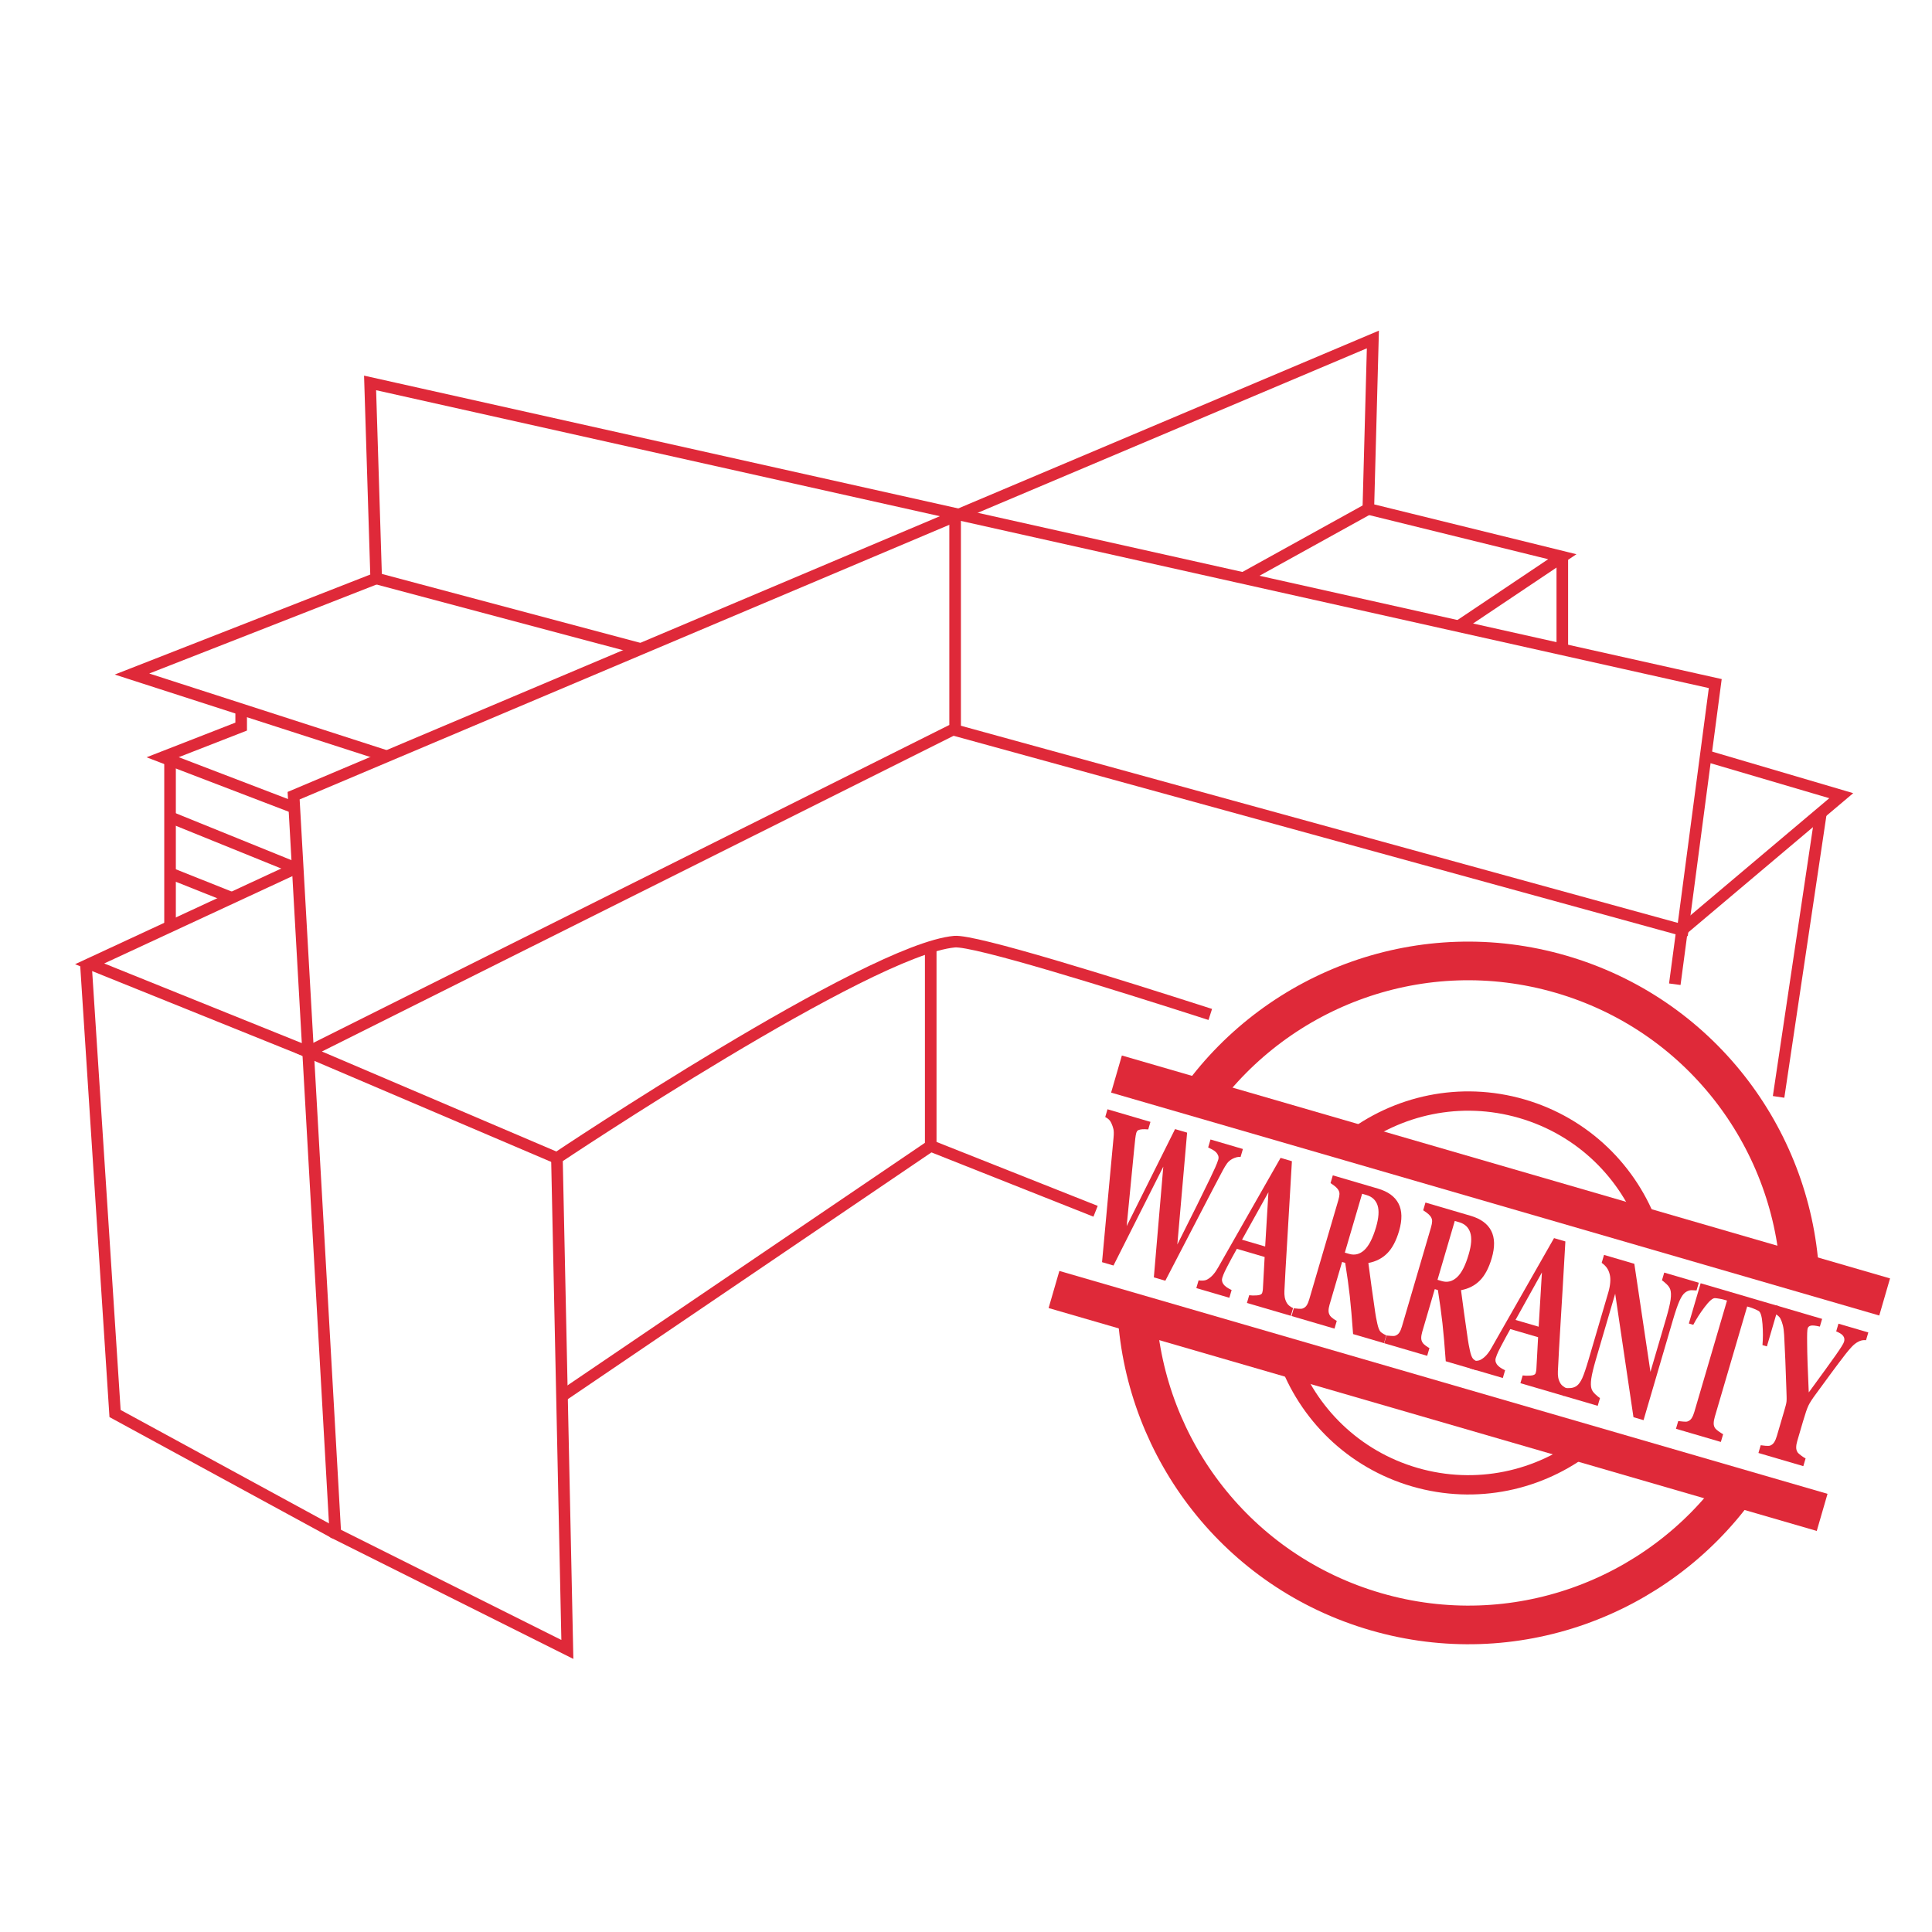
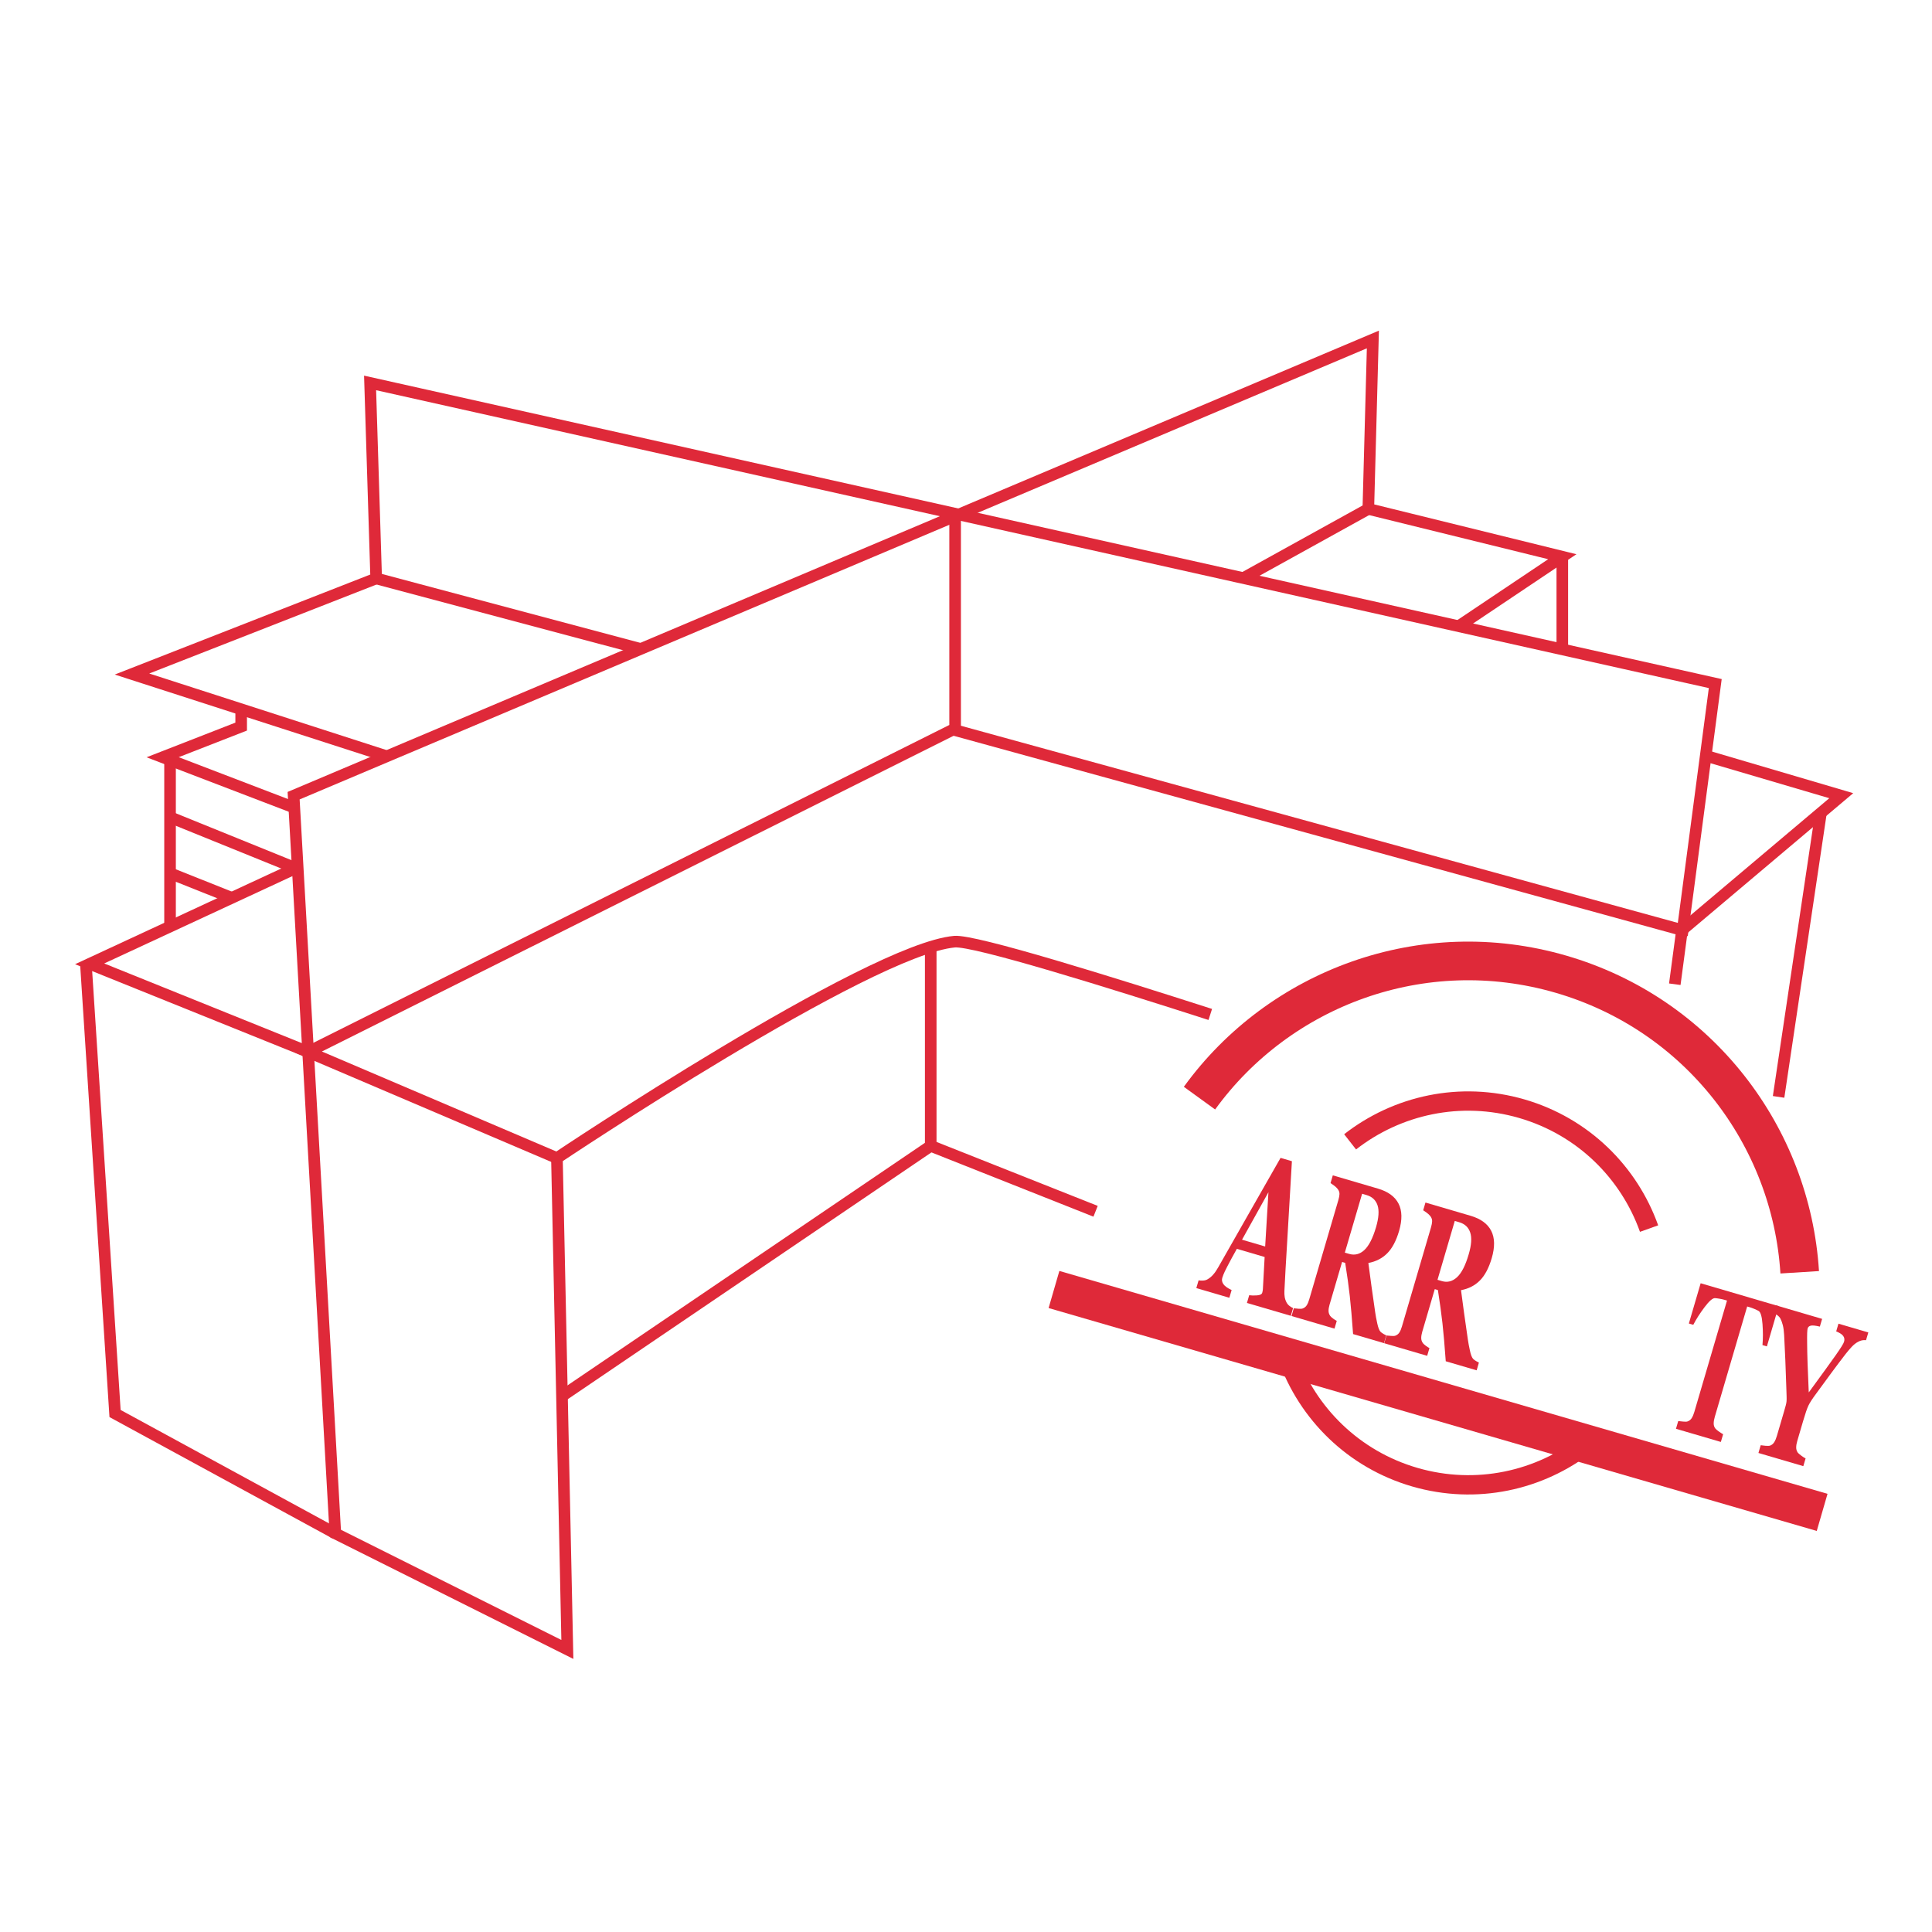
<svg xmlns="http://www.w3.org/2000/svg" version="1.1" x="0px" y="0px" width="500px" height="500px" viewBox="0 0 500 500" enable-background="new 0 0 500 500" xml:space="preserve">
  <g id="site">
</g>
  <g id="labor_and_equipment">
</g>
  <g id="mobiliSation_AND_FLOOR_PLAN">
</g>
  <g id="_x33_d_design">
</g>
  <g id="Turn-over">
</g>
  <g id="floor_plan">
</g>
  <g id="commisioning">
</g>
  <g id="permit_acquisition">
</g>
  <g id="Construction">
</g>
  <g id="warranty">
    <path fill="none" stroke="#DF2939" stroke-width="3" stroke-miterlimit="10" d="M377.49,162.065l26.834-17.988l-50.203-12.368   l1.18-43.854L75.99,205.922l10.795,190.93l60.047,30.022l-2.701-127.173c0,0,80.623-53.974,102.887-55.999   c5.193-0.471,40.963,10.718,66.201,18.838" />
    <polyline fill="none" stroke="#DF2939" stroke-width="3" stroke-miterlimit="10" points="435.303,242.077 443.908,176.91    95.779,99.099 97.355,149.7 34.162,174.438 100.115,195.724  " />
    <path fill="none" stroke="#DF2939" stroke-width="3" stroke-miterlimit="10" d="M370.482,410.514" />
    <polyline fill="none" stroke="#DF2939" stroke-width="3" stroke-miterlimit="10" points="441.389,195.575 476.516,205.922    435.303,240.697  " />
    <line fill="none" stroke="#DF2939" stroke-width="3" stroke-miterlimit="10" x1="354.121" y1="131.709" x2="321.764" y2="149.609" />
    <path fill="none" stroke="#DF2939" stroke-width="3" stroke-miterlimit="10" d="M419.563,357.385" />
    <line fill="none" stroke="#DF2939" stroke-width="3" stroke-miterlimit="10" x1="471.262" y1="210.368" x2="460.297" y2="283.875" />
    <polyline fill="none" stroke="#DF2939" stroke-width="3" stroke-miterlimit="10" points="144.131,299.701 79.738,272.234    247.184,188.55 247.184,133.558  " />
    <polyline fill="none" stroke="#DF2939" stroke-width="3" stroke-miterlimit="10" points="247.184,188.971 368.018,222.195    435.303,240.697 433.436,254.717  " />
    <line fill="none" stroke="#DF2939" stroke-width="3" stroke-miterlimit="10" x1="97.355" y1="149.7" x2="165.828" y2="167.947" />
    <line fill="none" stroke="#DF2939" stroke-width="3" stroke-miterlimit="10" x1="404.324" y1="144.077" x2="404.324" y2="168.063" />
    <polyline fill="none" stroke="#DF2939" stroke-width="3" stroke-miterlimit="10" points="77.037,224.454 23.199,249.439    79.738,272.234  " />
    <polyline fill="none" stroke="#DF2939" stroke-width="3" stroke-miterlimit="10" points="86.785,396.852 29.775,365.817    22.227,249.439  " />
    <path fill="none" stroke="#DF2939" stroke-width="3" stroke-miterlimit="10" d="M325.156,266.304" />
    <polyline fill="none" stroke="#DF2939" stroke-width="3" stroke-miterlimit="10" points="62.414,183.557 62.414,188.043    42.088,195.971 75.99,208.958  " />
    <line fill="none" stroke="#DF2939" stroke-width="3" stroke-miterlimit="10" x1="44.008" y1="196.763" x2="44.008" y2="239.149" />
    <line fill="none" stroke="#DF2939" stroke-width="3" stroke-miterlimit="10" x1="44.008" y1="211.487" x2="75.99" y2="224.454" />
    <line fill="none" stroke="#DF2939" stroke-width="3" stroke-miterlimit="10" x1="44.008" y1="225.993" x2="59.998" y2="232.36" />
    <polyline fill="none" stroke="#DF2939" stroke-width="3" stroke-miterlimit="10" points="145.439,361.316 240.871,296.552    240.871,245.057  " />
-     <path fill="none" stroke="#DF2939" stroke-width="10" stroke-miterlimit="10" d="M449.582,385.025   c-20.67,28.528-57.738,42.464-93.518,32.083c-35.775-10.381-59.625-41.993-61.818-77.153" />
    <path fill="none" stroke="#DF2939" stroke-width="10" stroke-miterlimit="10" d="M310.426,284.198   c20.672-28.526,57.738-42.465,93.516-32.084c35.777,10.384,59.625,41.992,61.82,77.151" />
    <path fill="none" stroke="#DF2939" stroke-width="5" stroke-miterlimit="10" d="M410.6,373.717   c-12.139,9.481-28.508,13.198-44.434,8.578s-27.762-16.524-32.939-31.03" />
    <path fill="none" stroke="#DF2939" stroke-width="5" stroke-miterlimit="10" d="M349.406,295.507   c12.141-9.483,28.506-13.198,44.434-8.578c15.924,4.622,27.76,16.52,32.939,31.03" />
    <line fill="none" stroke="#DF2939" stroke-width="10" stroke-miterlimit="10" x1="471.568" y1="391.403" x2="272.77" y2="333.719" />
-     <line fill="none" stroke="#DF2939" stroke-width="10" stroke-miterlimit="10" x1="288.947" y1="277.965" x2="487.746" y2="335.652" />
    <g>
-       <path fill="#DE2839" d="M321.061,299.411c-0.32-0.039-0.656-0.012-1.014,0.08c-0.354,0.09-0.721,0.227-1.09,0.417    c-0.588,0.316-1.047,0.705-1.398,1.178c-0.34,0.474-0.703,1.063-1.082,1.774c-1.305,2.44-3.35,6.359-6.15,11.763    c-2.805,5.398-5.719,11.004-8.744,16.828l-2.969-0.871l2.447-28.654l-12.893,25.59l-2.961-0.87    c0.801-8.791,1.424-15.558,1.869-20.302c0.447-4.747,0.818-8.729,1.113-11.949c0.088-0.979,0.076-1.713-0.039-2.199    c-0.113-0.489-0.293-1-0.537-1.538c-0.174-0.386-0.391-0.694-0.645-0.93c-0.258-0.229-0.568-0.445-0.934-0.65l0.584-1.999    l11.119,3.261l-0.574,1.95c-0.691-0.053-1.221-0.063-1.582-0.03c-0.357,0.028-0.65,0.09-0.877,0.174    c-0.217,0.088-0.365,0.195-0.453,0.341c-0.08,0.144-0.143,0.274-0.178,0.395c-0.07,0.237-0.117,0.473-0.152,0.705    c-0.031,0.231-0.068,0.501-0.113,0.804c-0.154,1.4-0.428,4.068-0.801,8.003c-0.379,3.936-0.854,8.813-1.426,14.638l12.525-25.11    l3.117,0.914l-2.531,28.957c2.098-4.16,3.799-7.554,5.104-10.203c1.301-2.646,2.41-4.908,3.324-6.793    c0.551-1.161,1.01-2.134,1.371-2.923c0.35-0.781,0.621-1.475,0.797-2.075c0.104-0.355,0.1-0.695-0.018-1.008    c-0.117-0.311-0.307-0.611-0.574-0.892c-0.23-0.235-0.543-0.464-0.951-0.683c-0.406-0.221-0.766-0.405-1.072-0.55l0.604-2.055    l8.387,2.459L321.061,299.411z" />
      <path fill="#DE2839" d="M334.059,340.53l-11.354-3.33l0.586-1.998c0.549,0.082,1.219,0.099,2.006,0.041    c0.795-0.055,1.246-0.28,1.363-0.67c0.039-0.138,0.078-0.297,0.113-0.473c0.037-0.174,0.063-0.419,0.074-0.728l0.438-8.064    l-7.189-2.11c-0.375,0.652-0.799,1.421-1.277,2.302c-0.473,0.88-0.891,1.671-1.25,2.363c-0.467,0.904-0.781,1.564-0.941,1.983    c-0.162,0.417-0.264,0.709-0.314,0.883c-0.16,0.546-0.059,1.082,0.301,1.607c0.361,0.521,1.068,1.032,2.127,1.524l-0.588,2.001    l-8.549-2.506l0.588-1.999c0.334,0.062,0.725,0.077,1.174,0.051c0.445-0.024,0.828-0.135,1.137-0.323    c0.521-0.292,1.012-0.699,1.465-1.212c0.457-0.52,0.896-1.157,1.324-1.926c2.545-4.471,5.096-8.952,7.65-13.443    c2.555-4.485,5.381-9.437,8.465-14.846l2.936,0.863c-0.502,8.807-0.906,15.764-1.225,20.87c-0.314,5.108-0.559,9.349-0.717,12.719    c-0.025,0.549,0.002,1.065,0.076,1.538c0.07,0.479,0.234,0.958,0.486,1.438c0.191,0.356,0.451,0.654,0.773,0.899    c0.322,0.239,0.623,0.426,0.91,0.542L334.059,340.53z M327.424,322.592l0.848-14.045l-6.836,12.286L327.424,322.592z" />
      <path fill="#DE2839" d="M358.174,347.601l-7.996-2.342c-0.297-4.102-0.582-7.378-0.854-9.838c-0.273-2.457-0.666-5.323-1.188-8.59    l-0.803-0.239l-3.244,11.058c-0.178,0.617-0.27,1.161-0.262,1.623c0.01,0.469,0.154,0.903,0.441,1.303    c0.145,0.194,0.396,0.415,0.748,0.677c0.355,0.266,0.67,0.466,0.939,0.593l-0.59,2.001l-11.119-3.261l0.588-2.001    c0.297,0.032,0.697,0.069,1.184,0.116c0.496,0.039,0.859,0.022,1.094-0.058c0.459-0.169,0.807-0.439,1.057-0.819    c0.248-0.38,0.471-0.897,0.66-1.548l7.531-25.682c0.184-0.613,0.279-1.146,0.295-1.589c0.01-0.441-0.145-0.879-0.469-1.304    c-0.246-0.315-0.559-0.611-0.941-0.886c-0.381-0.284-0.682-0.49-0.902-0.634l0.584-2.001l11.691,3.431    c2.615,0.769,4.389,2.063,5.324,3.888c0.939,1.828,0.98,4.187,0.135,7.079c-0.748,2.548-1.768,4.471-3.059,5.771    c-1.291,1.302-2.92,2.141-4.887,2.51c0.221,1.697,0.484,3.67,0.791,5.917c0.305,2.242,0.631,4.54,0.982,6.889    c0.107,0.761,0.279,1.697,0.525,2.815c0.24,1.116,0.525,1.852,0.863,2.193c0.189,0.182,0.445,0.374,0.77,0.558    c0.322,0.19,0.557,0.313,0.697,0.37L358.174,347.601z M356.115,317.604c0.709-2.429,0.838-4.315,0.393-5.663    c-0.453-1.349-1.395-2.234-2.836-2.657l-1.158-0.342l-4.473,15.238l1.117,0.327c1.439,0.423,2.75,0.094,3.928-0.989    C354.262,322.432,355.271,320.461,356.115,317.604z" />
      <path fill="#DE2839" d="M382.158,354.638l-7.998-2.345c-0.295-4.102-0.58-7.38-0.854-9.837c-0.273-2.451-0.668-5.321-1.18-8.593    l-0.809-0.239l-3.246,11.06c-0.18,0.617-0.264,1.159-0.26,1.625c0.008,0.469,0.154,0.902,0.439,1.299    c0.148,0.189,0.4,0.417,0.752,0.681s0.666,0.458,0.936,0.591l-0.588,2.003l-11.121-3.261l0.588-1.997    c0.299,0.029,0.695,0.067,1.193,0.106c0.486,0.045,0.852,0.026,1.09-0.055c0.449-0.166,0.799-0.436,1.051-0.82    c0.254-0.378,0.473-0.896,0.662-1.545l7.533-25.683c0.18-0.613,0.275-1.143,0.289-1.587c0.012-0.443-0.137-0.877-0.459-1.304    c-0.248-0.314-0.564-0.611-0.945-0.89c-0.381-0.282-0.686-0.488-0.908-0.627l0.586-2.004l11.691,3.429    c2.617,0.769,4.391,2.064,5.324,3.888c0.939,1.83,0.984,4.185,0.137,7.079c-0.75,2.548-1.77,4.474-3.059,5.773    c-1.293,1.307-2.922,2.139-4.891,2.511c0.223,1.696,0.488,3.669,0.793,5.914c0.303,2.242,0.635,4.54,0.984,6.891    c0.107,0.759,0.281,1.697,0.525,2.815c0.236,1.122,0.527,1.85,0.863,2.191c0.189,0.184,0.445,0.374,0.771,0.561    c0.318,0.186,0.553,0.307,0.693,0.367L382.158,354.638z M380.092,324.64c0.717-2.431,0.848-4.317,0.396-5.667    c-0.447-1.351-1.395-2.232-2.832-2.657l-1.16-0.34l-4.471,15.238l1.115,0.327c1.438,0.428,2.748,0.094,3.928-0.989    C378.25,329.469,379.258,327.495,380.092,324.64z" />
-       <path fill="#DE2839" d="M404.836,361.292l-11.354-3.33l0.586-2.002c0.549,0.084,1.217,0.103,2.01,0.045    c0.789-0.055,1.242-0.277,1.355-0.675c0.045-0.137,0.084-0.29,0.115-0.47c0.037-0.174,0.064-0.415,0.076-0.726l0.436-8.067    l-7.193-2.105c-0.369,0.648-0.793,1.417-1.271,2.302c-0.475,0.882-0.889,1.669-1.252,2.357c-0.467,0.907-0.779,1.57-0.941,1.985    c-0.158,0.419-0.264,0.711-0.314,0.883c-0.162,0.548-0.061,1.079,0.303,1.606c0.363,0.525,1.07,1.032,2.125,1.527l-0.586,2.001    l-8.551-2.508l0.59-2.001c0.334,0.061,0.727,0.081,1.17,0.053c0.449-0.024,0.83-0.133,1.143-0.319    c0.52-0.296,1.01-0.699,1.463-1.214c0.455-0.516,0.896-1.159,1.318-1.926c2.551-4.475,5.1-8.954,7.658-13.443    c2.553-4.485,5.373-9.44,8.461-14.846l2.936,0.863c-0.498,8.805-0.91,15.764-1.227,20.87c-0.316,5.108-0.553,9.342-0.711,12.715    c-0.027,0.553,0,1.065,0.07,1.542c0.074,0.476,0.236,0.954,0.49,1.435c0.189,0.358,0.449,0.656,0.773,0.899    c0.322,0.241,0.627,0.426,0.91,0.542L404.836,361.292z M398.207,343.351l0.84-14.042l-6.834,12.288L398.207,343.351z" />
-       <path fill="#DE2839" d="M439.059,333.966c-0.291-0.026-0.711-0.049-1.262-0.063c-0.547-0.013-1.107,0.188-1.67,0.595    c-0.498,0.357-0.988,1.077-1.469,2.148c-0.482,1.077-1.039,2.698-1.68,4.874l-7.629,26.014l-2.611-0.767l-4.73-31.954    l-5.016,17.086c-0.613,2.122-1.01,3.755-1.174,4.908c-0.158,1.15-0.135,2.038,0.076,2.653c0.154,0.458,0.475,0.912,0.969,1.374    c0.492,0.458,0.893,0.793,1.207,0.995l-0.584,1.999l-8.961-2.629l0.59-1.997c0.396,0.056,0.871,0.065,1.418,0.013    c0.555-0.056,1.059-0.235,1.51-0.55c0.527-0.381,1.01-1.056,1.449-2.01c0.434-0.965,0.994-2.617,1.689-4.982l5.059-17.239    c0.25-0.856,0.41-1.685,0.479-2.489c0.074-0.808,0.029-1.529-0.135-2.172c-0.174-0.685-0.432-1.257-0.781-1.723    c-0.35-0.462-0.779-0.873-1.289-1.227l0.605-2.055l7.842,2.3l4.172,27.964l4.041-13.771c0.643-2.189,1.035-3.841,1.184-4.955    c0.146-1.12,0.113-1.989-0.1-2.608c-0.166-0.473-0.492-0.938-0.965-1.38c-0.475-0.448-0.869-0.775-1.178-0.976l0.584-2.001    l8.945,2.627L439.059,333.966z" />
      <path fill="#DE2839" d="M457.27,348.445l-1.146-0.333c0.15-1.646,0.156-3.457,0.01-5.432c-0.148-1.975-0.488-3.113-1.014-3.416    c-0.293-0.159-0.658-0.333-1.104-0.52c-0.443-0.184-0.83-0.329-1.162-0.43l-0.689-0.195l-8.377,28.554    c-0.182,0.613-0.277,1.176-0.287,1.683c-0.012,0.507,0.131,0.953,0.424,1.333c0.178,0.223,0.482,0.482,0.912,0.783    c0.428,0.305,0.793,0.539,1.105,0.703l-0.586,2.001l-11.617-3.407l0.586-2c0.299,0.029,0.721,0.074,1.262,0.131    c0.541,0.058,0.924,0.045,1.154-0.038c0.461-0.16,0.822-0.454,1.086-0.88c0.262-0.423,0.484-0.948,0.668-1.586l8.455-28.81    l-0.691-0.201c-0.33-0.096-0.734-0.188-1.209-0.271s-0.877-0.137-1.213-0.159c-0.605-0.026-1.5,0.748-2.691,2.33    c-1.189,1.58-2.17,3.109-2.924,4.575l-1.146-0.337l3.053-10.418l20.195,5.922L457.27,348.445z" />
      <path fill="#DE2839" d="M482.928,346.839c-0.373-0.037-0.73-0.021-1.066,0.043c-0.336,0.067-0.68,0.204-1.021,0.396    c-0.545,0.29-1.072,0.705-1.588,1.251c-0.514,0.548-1.043,1.167-1.588,1.862c-1.113,1.435-2.301,3.009-3.557,4.708    c-1.26,1.705-2.633,3.577-4.129,5.632c-0.965,1.294-1.619,2.314-1.973,3.059c-0.35,0.742-0.801,2.064-1.365,3.986l-1.512,5.155    c-0.184,0.615-0.275,1.176-0.275,1.672c-0.006,0.505,0.139,0.951,0.422,1.35c0.133,0.17,0.439,0.432,0.92,0.789    c0.48,0.354,0.842,0.587,1.09,0.697l-0.588,1.997l-11.617-3.408l0.588-2.003c0.281,0.047,0.695,0.096,1.238,0.144    c0.543,0.049,0.941,0.032,1.186-0.043c0.443-0.164,0.795-0.454,1.063-0.871c0.266-0.415,0.494-0.946,0.686-1.599l1.881-6.413    c0.162-0.564,0.307-1.061,0.418-1.49c0.117-0.432,0.189-0.8,0.215-1.11c0.025-0.341,0.031-0.791,0.012-1.345    c-0.016-0.557-0.039-1.273-0.07-2.152c-0.076-2.529-0.164-4.934-0.26-7.213c-0.102-2.273-0.199-4.415-0.303-6.41    c-0.059-1.041-0.172-1.897-0.344-2.566c-0.172-0.67-0.379-1.238-0.623-1.704c-0.191-0.327-0.453-0.622-0.789-0.871    c-0.338-0.247-0.654-0.432-0.947-0.554l0.588-2.004l11.943,3.502l-0.59,2.001c-1.107-0.266-1.885-0.352-2.328-0.249    c-0.439,0.098-0.719,0.344-0.83,0.718c-0.057,0.189-0.092,0.586-0.121,1.188c-0.023,0.613-0.023,1.558-0.008,2.84    c0.006,1.212,0.043,2.88,0.111,5.017c0.074,2.138,0.174,4.643,0.307,7.521c3.369-4.598,5.693-7.819,6.986-9.653    c1.295-1.84,2.012-2.99,2.145-3.452c0.174-0.581,0.098-1.084-0.219-1.509c-0.318-0.434-0.922-0.82-1.813-1.18l0.588-1.999    l7.725,2.267L482.928,346.839z" />
    </g>
    <line fill="none" stroke="#DF2939" stroke-width="3" stroke-miterlimit="10" x1="240.871" y1="296.552" x2="283.535" y2="313.478" />
  </g>
  <g id="blueprint">
</g>
</svg>